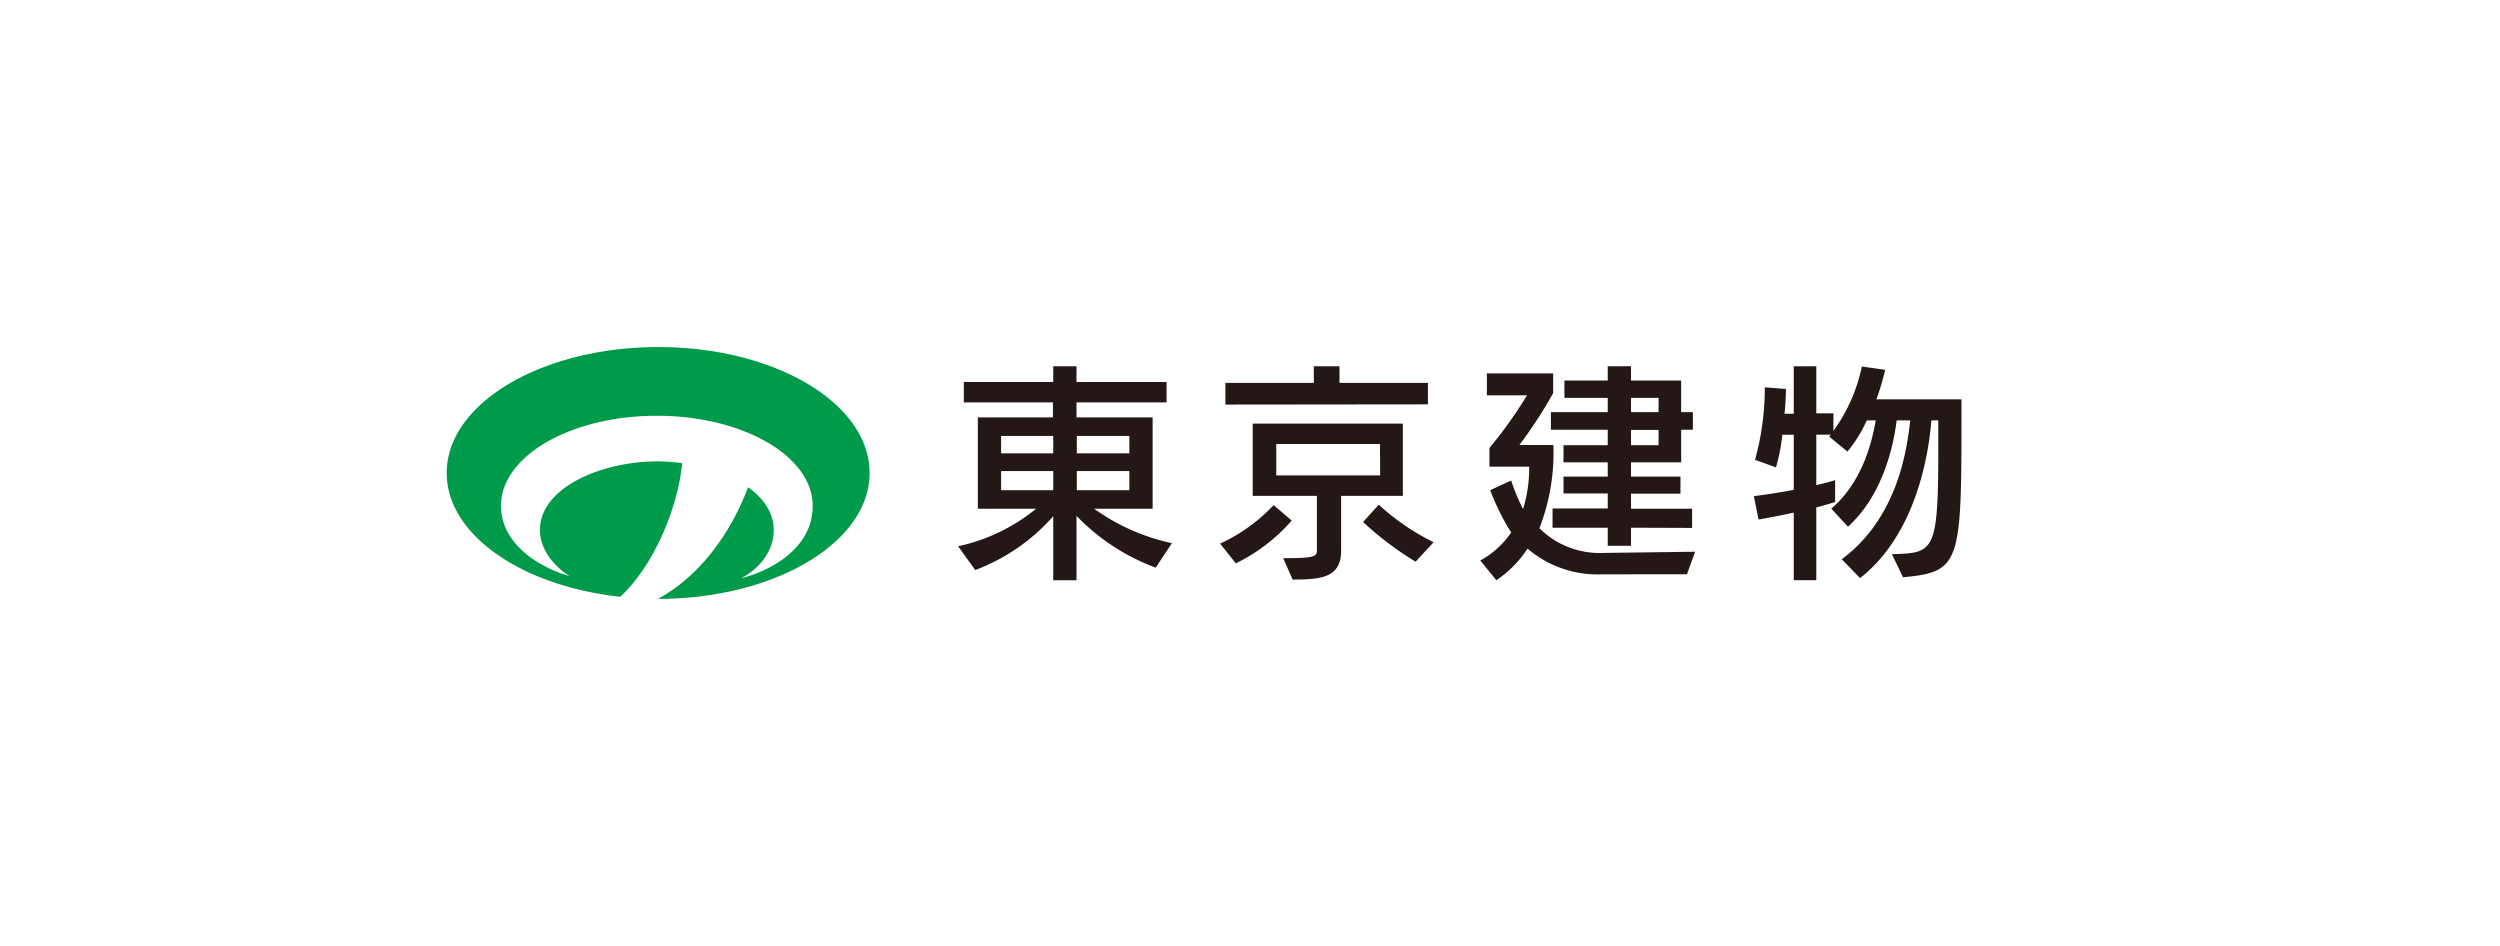
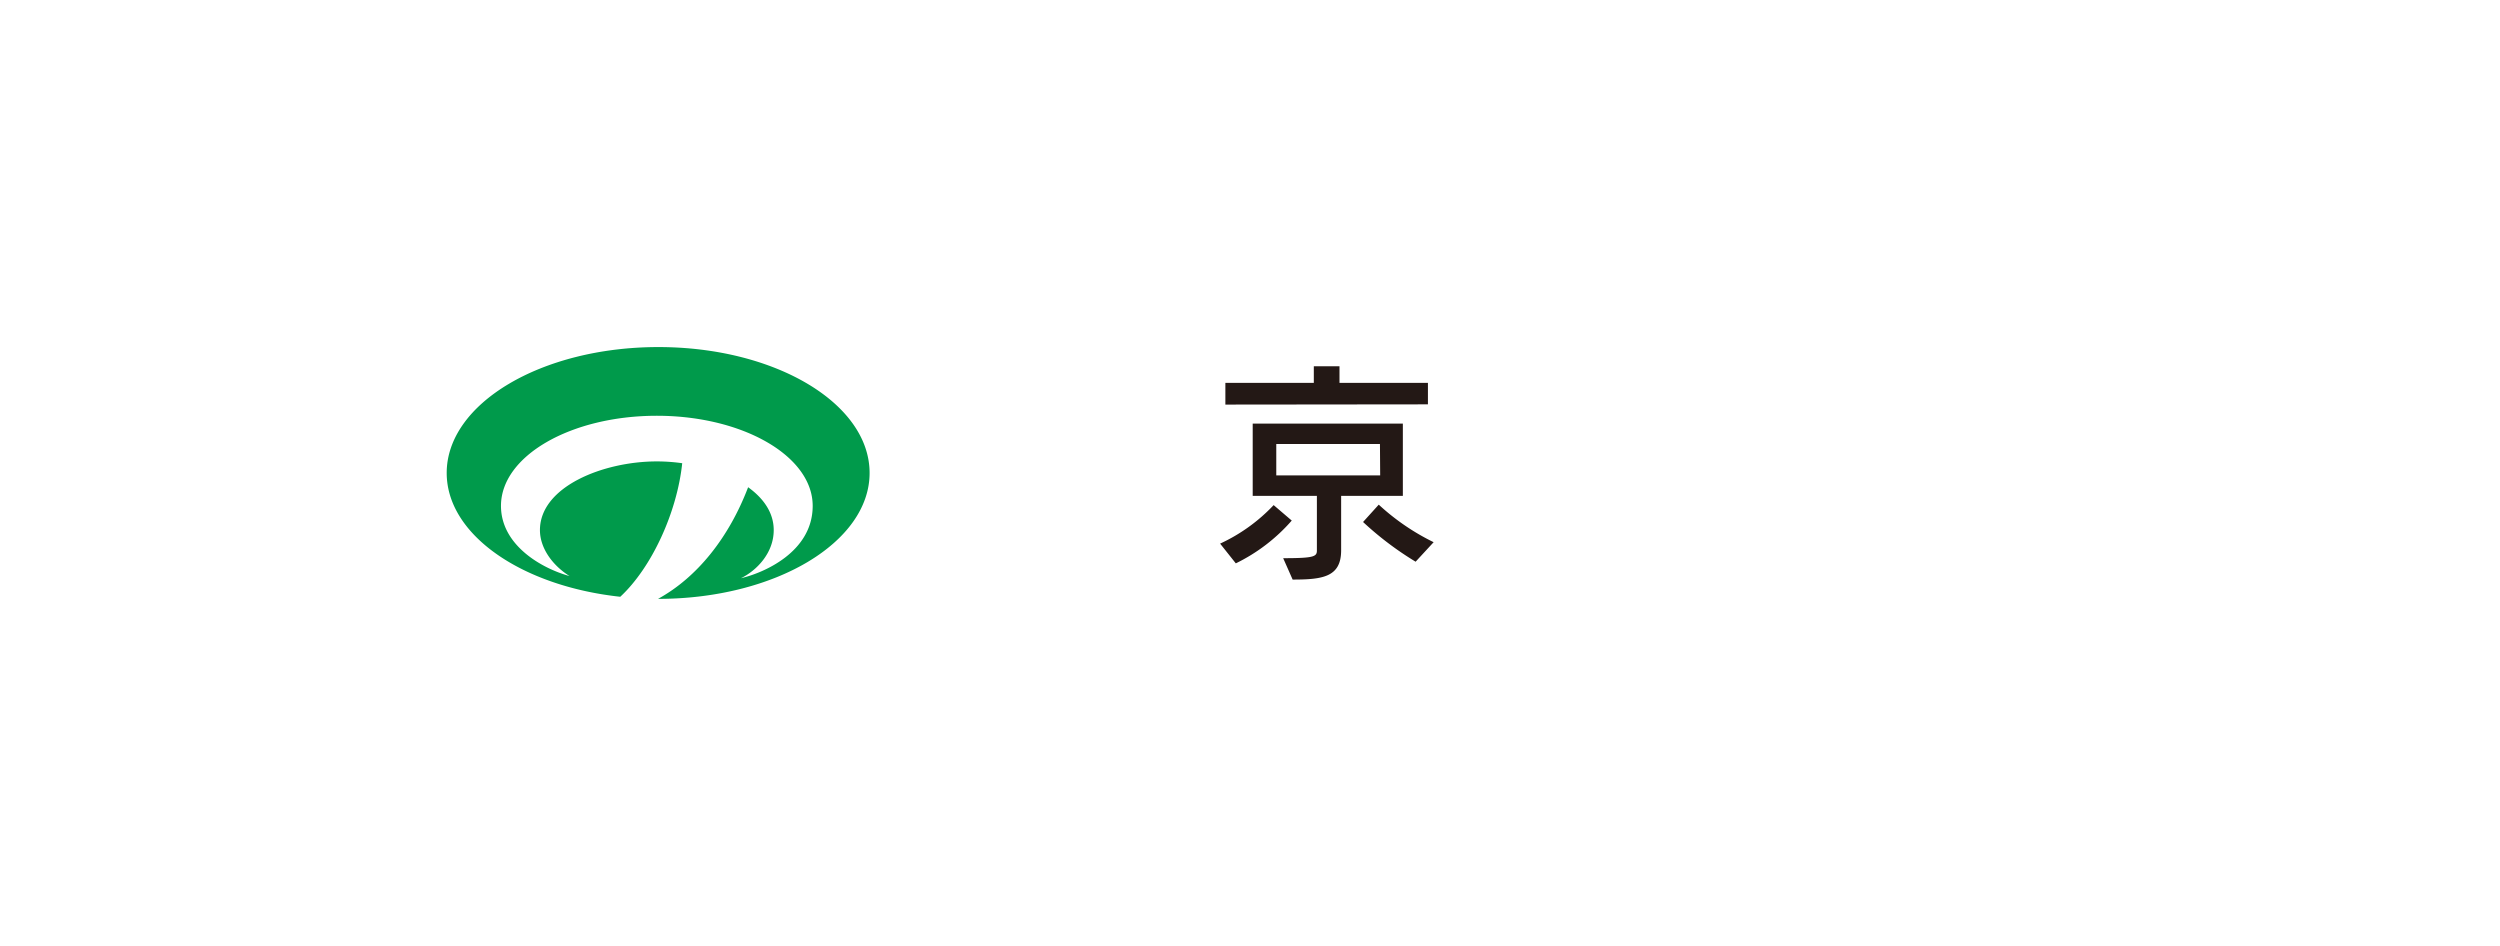
<svg xmlns="http://www.w3.org/2000/svg" id="レイヤー_1" data-name="レイヤー 1" viewBox="0 0 333 126">
  <defs>
    <style>.cls-1{fill:#009a4b;}.cls-2{fill:#231815;}</style>
  </defs>
  <title>logo_tatemono</title>
  <path class="cls-1" d="M87.7,46.23c-15.57,0-28.2,7.51-28.2,16.77,0,8.23,10,15.07,23.12,16.49,4.25-3.95,7.58-11.35,8.25-17.79a24.33,24.33,0,0,0-3.38-.24c-7.11,0-15.57,3.35-15.57,9.15,0,2.39,1.66,4.69,3.94,6.12-3.66-1-9.13-4.08-9.13-9.35,0-6.64,9.29-12,20.76-12s20.76,5.38,20.76,12c0,6.26-6.76,9-9.56,9.64,2.06-1,4.37-3.33,4.37-6.41,0-2.31-1.35-4.23-3.41-5.71-2.55,6.69-6.77,12-12,14.87h0c15.56,0,28.18-7.51,28.18-16.77S103.26,46.23,87.7,46.23Z" />
-   <path class="cls-2" d="M153.94,75.61a28.17,28.17,0,0,1-10.55-6.9v8.58h-3.1V68.77a26.15,26.15,0,0,1-10.39,7.16l-2.28-3.17a24.55,24.55,0,0,0,10.39-5h-7.76V55.6h10v-2H128.38V50.88h11.91V48.79h3.1v2.09h12V53.6h-12v2h10.14V67.76h-7.79a27.57,27.57,0,0,0,10.36,4.59ZM140.29,58.07h-6.94v2.31h6.94Zm0,4.68h-6.94v2.54h6.94Zm10.14-4.68h-7v2.31h7Zm0,4.68h-7v2.54h7Z" />
  <path class="cls-2" d="M162.52,72.41a23.08,23.08,0,0,0,7.13-5.13l2.41,2.06a23.61,23.61,0,0,1-7.45,5.7Zm.7-18.52V51H175V48.79h3.42V51H190.2v2.86Zm15.42,12.16V73.3c0,3.55-2.43,3.9-6.46,3.9l-1.26-2.85c4,0,4.49-.19,4.49-1V66.05h-8.55V56.42h20v9.63Zm5.17-6.91H170v4.18h13.84Zm4.75,15.68a42.79,42.79,0,0,1-7-5.29l2.09-2.31a30.52,30.52,0,0,0,7.31,5Z" />
-   <path class="cls-2" d="M213.42,76.5a14.38,14.38,0,0,1-9.95-3.42,15.18,15.18,0,0,1-4.15,4.21l-2.15-2.63a11.91,11.91,0,0,0,4.12-3.73,30.61,30.61,0,0,1-2.79-5.64L201.29,64a25,25,0,0,0,1.58,3.8,18.48,18.48,0,0,0,.82-5.64H198.4v-2.5a59.1,59.1,0,0,0,5-7h-5.35V49.74h8.83v2.63a62.21,62.21,0,0,1-4.49,6.9h4.52a27.78,27.78,0,0,1-1.86,11.09,11.36,11.36,0,0,0,8.48,3.29l12.26-.16-1.08,3Zm3.83-6.21V72.7h-3.1V70.29H206.8V67.73h7.35v-2h-5.89V63.48h5.89v-1.9h-5.89V59.3h5.89V57.24h-7.57V54.9h7.57V53h-5.77V50.69h5.77v-1.9h3.1v1.9h6.68V54.9h1.56v2.34h-1.56v4.34h-6.68v1.9h6.59v2.28h-6.59v2h8.14v2.56ZM220.92,53h-3.67V54.9h3.67Zm0,4.27h-3.67V59.3h3.67Z" />
-   <path class="cls-2" d="M252,73.81c5.64-.13,6.18-.26,6.18-14.07V56h-.92c-.32,4.11-1.9,15.07-9.5,21l-2.44-2.51C252.73,69,254,60,254.44,56h-1.8c-.38,2.91-1.62,9.72-6.49,14.16l-2.22-2.41c4.15-3.55,5.41-8.87,5.92-11.75h-1.2a18,18,0,0,1-2.57,4.15l-2.44-2,.22-.25h-1.93v6.71a23.82,23.82,0,0,0,2.51-.66v2.91s-1.24.41-2.51.73v9.69h-3v-9c-1.3.28-3,.63-4.69.92l-.63-3.11c1.93-.25,3.93-.57,5.32-.85V57.91h-1.52a25.62,25.62,0,0,1-.85,4.34l-2.79-1a35.94,35.94,0,0,0,1.3-9.66v0l2.82.22s0,1.36-.19,3.3h1.23V48.79h3v6.27h2.28V57.4A22.41,22.41,0,0,0,248,48.82l3.1.44a30.16,30.16,0,0,1-1.17,3.93h11.34v2c0,19.83-.13,21-7.79,21.7Z" />
</svg>